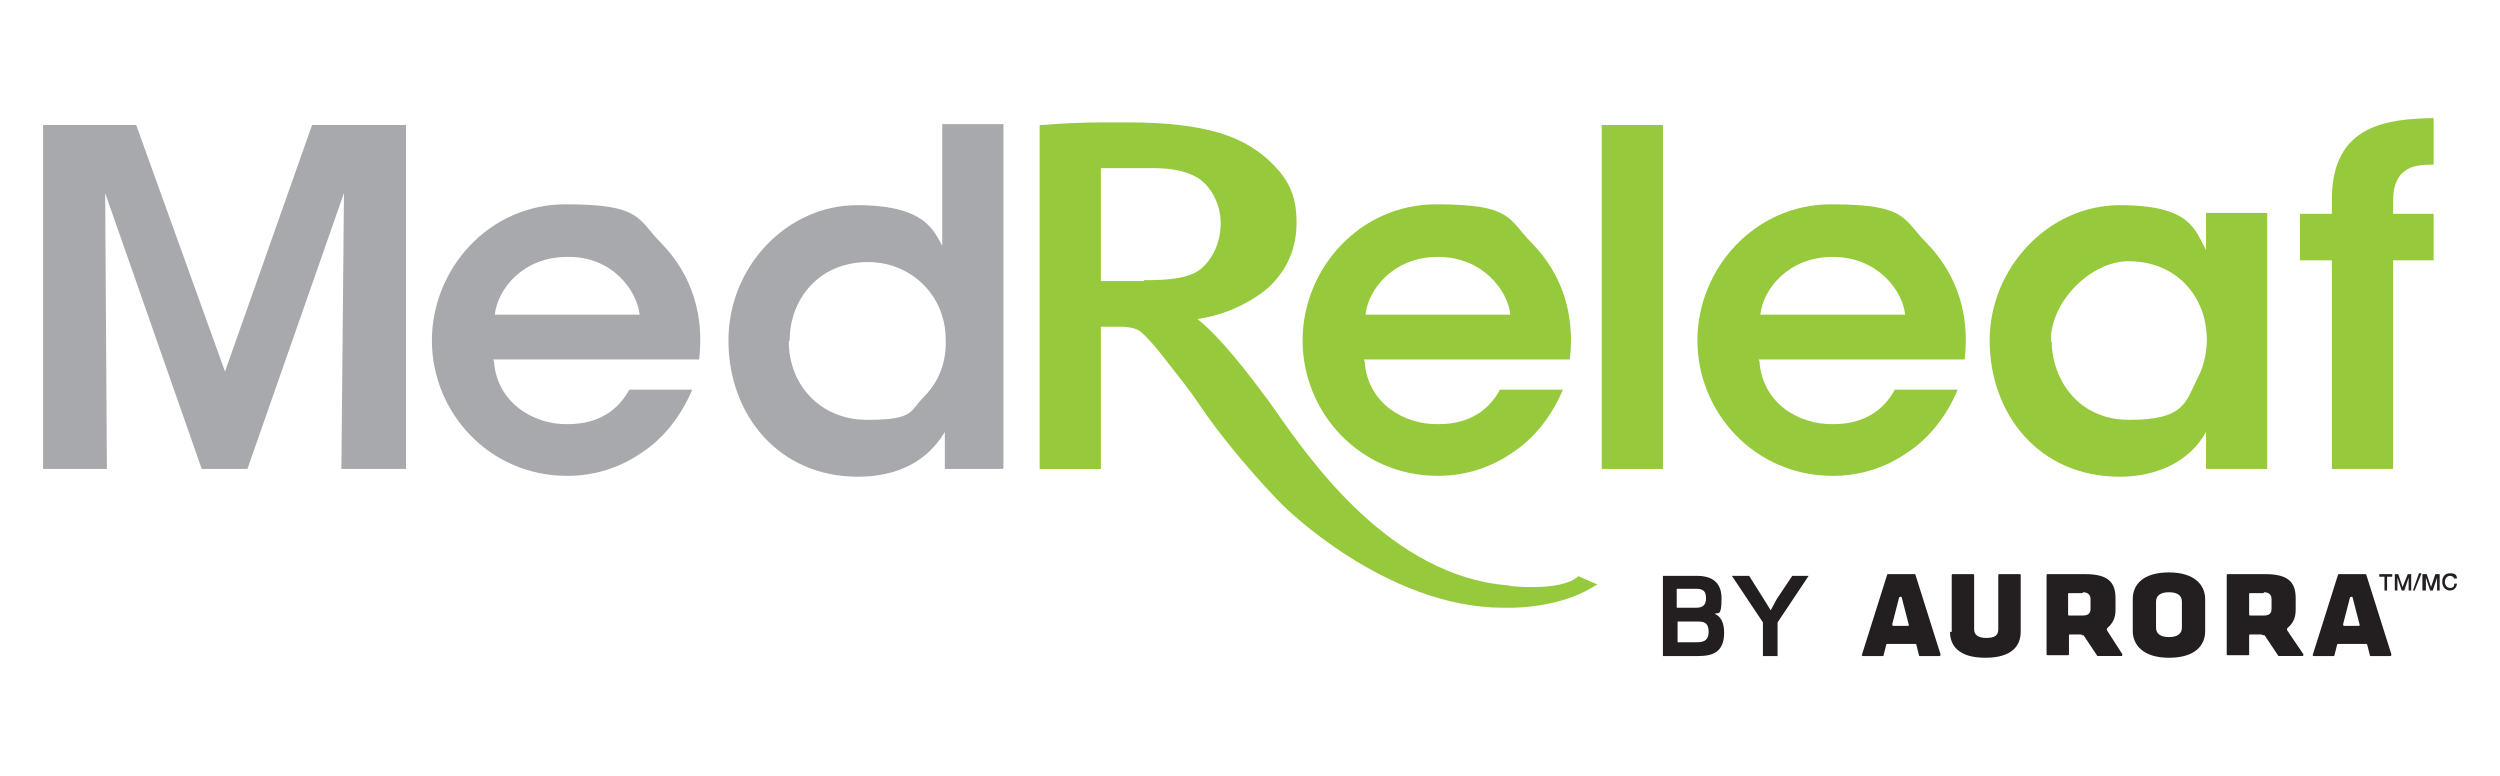
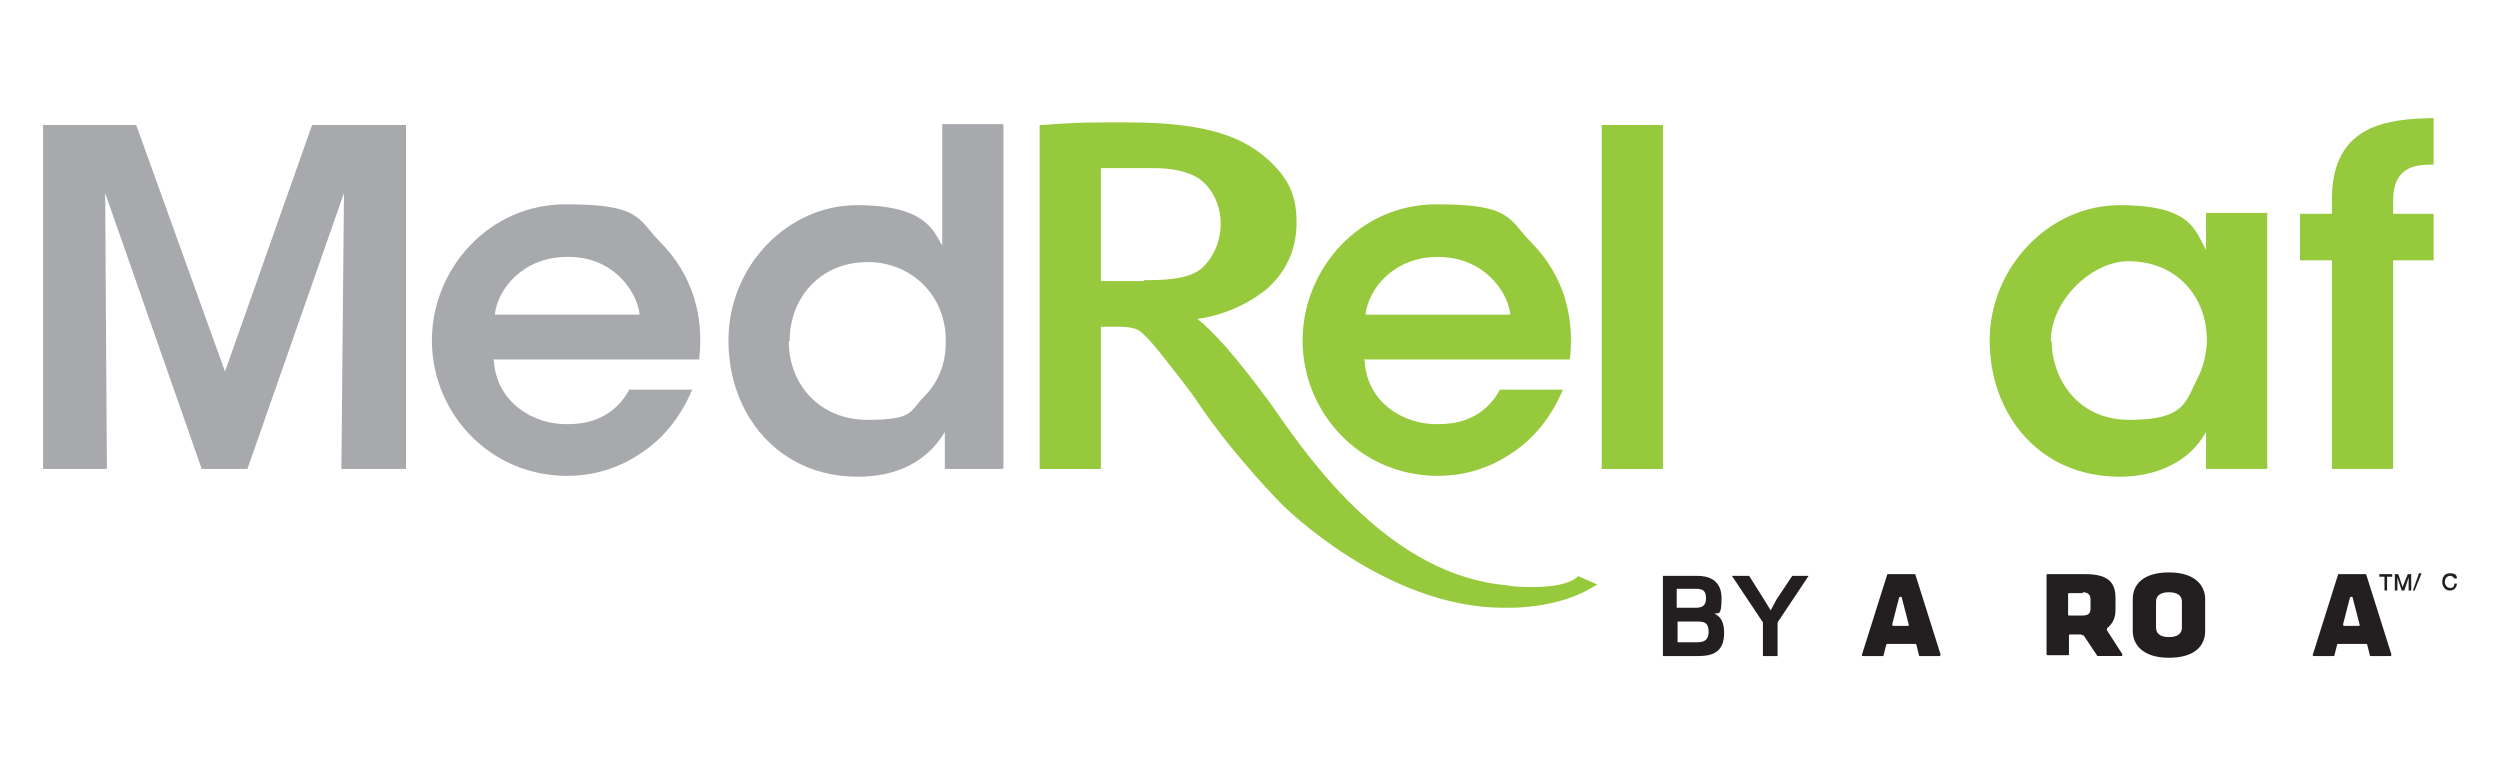
<svg xmlns="http://www.w3.org/2000/svg" viewBox="0 0 290 90" version="1.1">
  <defs>
    <style>
      .cls-1 {
        fill: none;
      }

      .cls-2 {
        fill: #97c93d;
      }

      .cls-3 {
        fill: #231f20;
      }

      .cls-4 {
        fill: #a7a9ac;
      }
    </style>
  </defs>
  <g>
    <g id="Layer_1">
      <g id="a">
        <rect height="612" width="612" y="-261" x="-176" class="cls-1" />
      </g>
      <g id="b">
        <g>
          <polygon points="36.2 14.5 26.1 43.1 15.8 14.5 5 14.5 5 54.4 12.4 54.4 12.2 22.4 23.4 54.4 28.7 54.4 39.9 22.4 39.6 54.4 47.1 54.4 47.1 14.5 36.2 14.5" class="cls-4" />
          <g>
            <path d="M74.2,36.5c-.3-2.8-3.2-6.8-8.4-6.7-5.2,0-8.1,3.8-8.4,6.7h16.8ZM57.3,41.9c.3,4.7,4.5,7.4,8.6,7.3,3.5,0,5.8-1.6,7.1-4h7.3c-1.4,3.3-3.5,5.8-6,7.4-2.5,1.7-5.4,2.6-8.5,2.6-9.1,0-15.7-7.4-15.7-15.7s6.6-15.8,15.5-15.8,8.3,1.7,11.1,4.5c3.6,3.7,5,8.4,4.4,13.5h-23.9,0Z" class="cls-4" />
            <path d="M91.5,39.6c0,5,3.6,9.1,9.1,9.1s4.9-1,6.6-2.7c1.7-1.7,2.6-4,2.5-6.6,0-2.6-1-4.8-2.6-6.4-1.6-1.6-3.9-2.6-6.4-2.6-5.8,0-9.1,4.4-9.1,9.1h0s0,0,0,0ZM116.3,54.4h-6.7v-4.3c-1.3,2.2-4.1,5.2-10.1,5.2-9.1,0-15-7.1-15-15.8s6.9-15.7,14.9-15.7,8.9,3,9.9,4.7v-14.1h7.1v39.9h0Z" class="cls-4" />
            <path d="M175.2,36.5c-.3-2.8-3.2-6.7-8.4-6.7-5.2,0-8.1,3.8-8.4,6.7h16.8ZM158.3,41.9c.3,4.8,4.5,7.4,8.6,7.3,3.5,0,5.8-1.6,7.1-4h7.3c-1.4,3.3-3.5,5.8-6,7.4-2.5,1.7-5.4,2.6-8.5,2.6-9.1,0-15.7-7.4-15.7-15.7s6.6-15.8,15.5-15.8,8.3,1.7,11.1,4.5c3.6,3.7,5,8.4,4.4,13.5h-23.9Z" class="cls-2" />
          </g>
          <rect height="39.9" width="7.1" y="14.5" x="185.8" class="cls-2" />
          <g>
-             <path d="M221,36.5c-.3-2.8-3.2-6.7-8.4-6.7-5.2,0-8.1,3.8-8.4,6.7h16.8ZM204.1,41.9c.3,4.8,4.5,7.4,8.6,7.3,3.5,0,5.8-1.6,7.1-4h7.3c-1.4,3.3-3.5,5.8-6,7.4-2.5,1.7-5.4,2.6-8.5,2.6-9.1,0-15.7-7.4-15.7-15.7s6.6-15.8,15.5-15.8,8.3,1.7,11.1,4.5c3.6,3.7,5,8.4,4.4,13.5h-23.9,0Z" class="cls-2" />
            <path d="M238,39.7c0,3.7,2.6,9,9,9s6.5-2,7.9-4.8c.7-1.3,1-2.7,1.1-4.2,0-1.4-.2-2.9-.8-4.2-1.2-2.8-4-5.2-8.3-5.2s-9,4.6-9,9.2h0c0,0,0,0,0,0ZM263,54.4h-7.1v-4.3c-1.9,3.5-5.8,5.2-10,5.2-9.5,0-15.1-7.4-15.1-15.8s6.8-15.7,15.1-15.7,8.7,2.9,10,5.2v-4.3h7.1v29.6h0Z" class="cls-2" />
            <path d="M270.5,30.2h-3.7v-5.4h3.7v-1.7c0-8.8,6.7-9.3,11.8-9.4v5.4c-1.8,0-4.7,0-4.7,4.2v1.5h4.7v5.4h-4.7v24.2h-7.1v-24.2h0Z" class="cls-2" />
            <path d="M132.7,32.6h-5v-13.1h6c2.1,0,3.8.3,5.2,1.1,1.6,1,2.7,3.1,2.7,5.3s-.9,4.1-2.3,5.3c-1.5,1.2-4.2,1.3-6.6,1.3M183.1,66.8l-.2.2c-.9.7-2.7,1.1-5.1,1.1s-2.9-.2-2.9-.2c-13.6-1.1-22.9-14.5-26.9-20.2-.5-.7-.9-1.3-1.3-1.8-3.4-4.6-6-7.5-7.8-8.9,5.1-.7,8.3-3.7,8.3-3.7,2.2-2.1,3.2-4.6,3.2-7.5s-.8-4.7-2.5-6.5c-1.7-1.8-3.8-3.1-6.5-3.9s-6.2-1.2-10.4-1.2-2.1,0-3.3,0c-2,0-4.3.1-6.9.3h-.2v39.9h7.1v-3.9c0-.8,0-1.6,0-2.6v-10h2.2c1.1,0,1.9.2,2.3.5.4.3,1.2,1,2.9,3.2,1.4,1.8,2.9,3.6,4.2,5.6,4.2,6.1,9.4,11.3,9.5,11.4.1.1,11.9,11.9,25.6,11.9s.5,0,.7,0h.1c.9,0,5.7-.1,9.4-2.3l.7-.4-2.3-1h0Z" class="cls-2" />
            <path d="M196.8,74.5c.5,0,1.4,0,1.4-1.2s-.7-1.2-1.3-1.2h-2.3v2.4h2.3ZM194.5,68.3v2.2h2.2c.7,0,1.2-.2,1.2-1.1s-.4-1.1-1.2-1.1h-2.2ZM192.9,76.1v-9.3h4c1.2,0,2.8.4,2.8,2.6s-.4,1.6-.8,1.8c.7.3,1.1,1,1.1,2.2,0,2.3-1.4,2.7-3,2.7h-4Z" class="cls-3" />
          </g>
          <polygon points="207.9 66.8 206.1 69.5 205.4 70.8 204.6 69.5 202.9 66.8 200.9 66.8 204.5 72.2 204.5 76.1 206.2 76.1 206.2 72.2 209.8 66.8 207.9 66.8" class="cls-3" />
          <g>
            <path d="M219.6,72.6h1.7c0,0,.2,0,.1-.2l-.8-3.1c0-.1-.2-.1-.3,0l-.8,3.1c0,0,0,.2.1.2M222,74.7h-3.1c0,0-.1,0-.1.1l-.3,1.2c0,0,0,.1-.1.1h-2.3c0,0-.2,0-.1-.2l2.9-9.2c0,0,0-.1.1-.1h3.1c0,0,.1,0,.1.1l2.9,9.2c0,0,0,.2-.1.2h-2.3c0,0-.1,0-.1-.1l-.3-1.2c0,0,0-.1-.1-.1" class="cls-3" />
-             <path d="M226.4,73.3v-6.6c0,0,0-.1.1-.1h2.4c0,0,.1,0,.1.1v6.3c0,.6.4,1,1.4,1s1.4-.3,1.4-1v-6.3c0,0,0-.1.1-.1h2.4c0,0,.1,0,.1.1v6.6c0,1.5-.9,3-4.1,3s-4.1-1.5-4.1-3" class="cls-3" />
            <path d="M241.6,68.8h-1.6c0,0-.1,0-.1.1v2.4c0,0,0,.1.1.1h1.6c.7,0,.9-.3.9-.8v-1.1c0-.5-.3-.8-.9-.8M241.4,73.6h-1.3c0,0-.1,0-.1.1v2.2c0,0,0,.1-.1.1h-2.4c0,0-.1,0-.1-.1v-9.2c0,0,0-.1.1-.1h4.4c2.7,0,3.5,1,3.5,2.8v1.3c0,1-.3,1.6-1,2.2,0,0,0,.1,0,.2l1.8,2.8c0,0,0,.2-.1.2h-2.7s0,0-.1,0l-1.6-2.4s0,0-.1,0" class="cls-3" />
            <path d="M251.6,68.7c-1,0-1.5.4-1.5,1.1v3c0,.7.5,1.1,1.5,1.1s1.5-.4,1.5-1.1v-3c0-.7-.5-1.1-1.5-1.1M247.4,73.2v-3.7c0-1.7,1.2-3.1,4.2-3.1s4.2,1.5,4.2,3.1v3.7c0,1.7-1.2,3.1-4.2,3.1s-4.2-1.5-4.2-3.1" class="cls-3" />
-             <path d="M262.6,68.8h-1.6c0,0-.1,0-.1.1v2.4c0,0,0,.1.1.1h1.6c.7,0,.9-.3.9-.8v-1.1c0-.5-.3-.8-.9-.8M262.3,73.6h-1.3c0,0-.1,0-.1.1v2.2c0,0,0,.1-.1.1h-2.4c0,0-.1,0-.1-.1v-9.2c0,0,0-.1.1-.1h4.4c2.7,0,3.5,1,3.5,2.8v1.3c0,1-.3,1.6-1,2.2,0,0,0,.1,0,.2l1.9,2.8c0,0,0,.2-.1.2h-2.7s0,0-.1,0l-1.6-2.4s0,0-.1,0" class="cls-3" />
            <path d="M271.9,72.6h1.7c0,0,.2,0,.1-.2l-.8-3.1c0-.1-.2-.1-.3,0l-.8,3.1c0,0,0,.2.1.2M274.3,74.7h-3.1c0,0-.1,0-.1.1l-.3,1.2c0,0,0,.1-.1.1h-2.3c0,0-.2,0-.1-.2l2.9-9.2c0,0,0-.1.1-.1h3.1c0,0,.1,0,.1.1l2.9,9.2c0,0,0,.2-.1.2h-2.3c0,0-.1,0-.1-.1l-.3-1.2c0,0,0-.1-.1-.1" class="cls-3" />
          </g>
          <polygon points="276 66.6 276 66.9 276.6 66.9 276.6 68.5 276.9 68.5 276.9 66.9 277.5 66.9 277.5 66.6 276 66.6" class="cls-3" />
          <polygon points="279.3 66.6 278.7 68.1 278.7 68.1 278.2 66.6 277.8 66.6 277.8 68.5 278.1 68.5 278.1 67 278.1 67 278.6 68.5 278.9 68.5 279.4 67 279.4 67 279.4 68.5 279.7 68.5 279.7 66.6 279.3 66.6" class="cls-3" />
          <polygon points="280.6 66.5 279.9 68.5 280.1 68.5 280.9 66.5 280.6 66.5" class="cls-3" />
-           <polygon points="282.5 66.6 282 68.1 282 68.1 281.5 66.6 281 66.6 281 68.5 281.4 68.5 281.4 67 281.4 67 281.9 68.5 282.2 68.5 282.7 67 282.7 67 282.7 68.5 283 68.5 283 66.6 282.5 66.6" class="cls-3" />
          <path d="M284.7,67.2c0-.2-.2-.4-.5-.4-.4,0-.6.4-.6.7s.2.7.6.7.5-.2.5-.5h.3c0,.4-.3.8-.8.8s-.9-.4-.9-1,.3-1,.9-1,.8.2.8.6h-.3Z" class="cls-3" />
        </g>
      </g>
    </g>
  </g>
</svg>